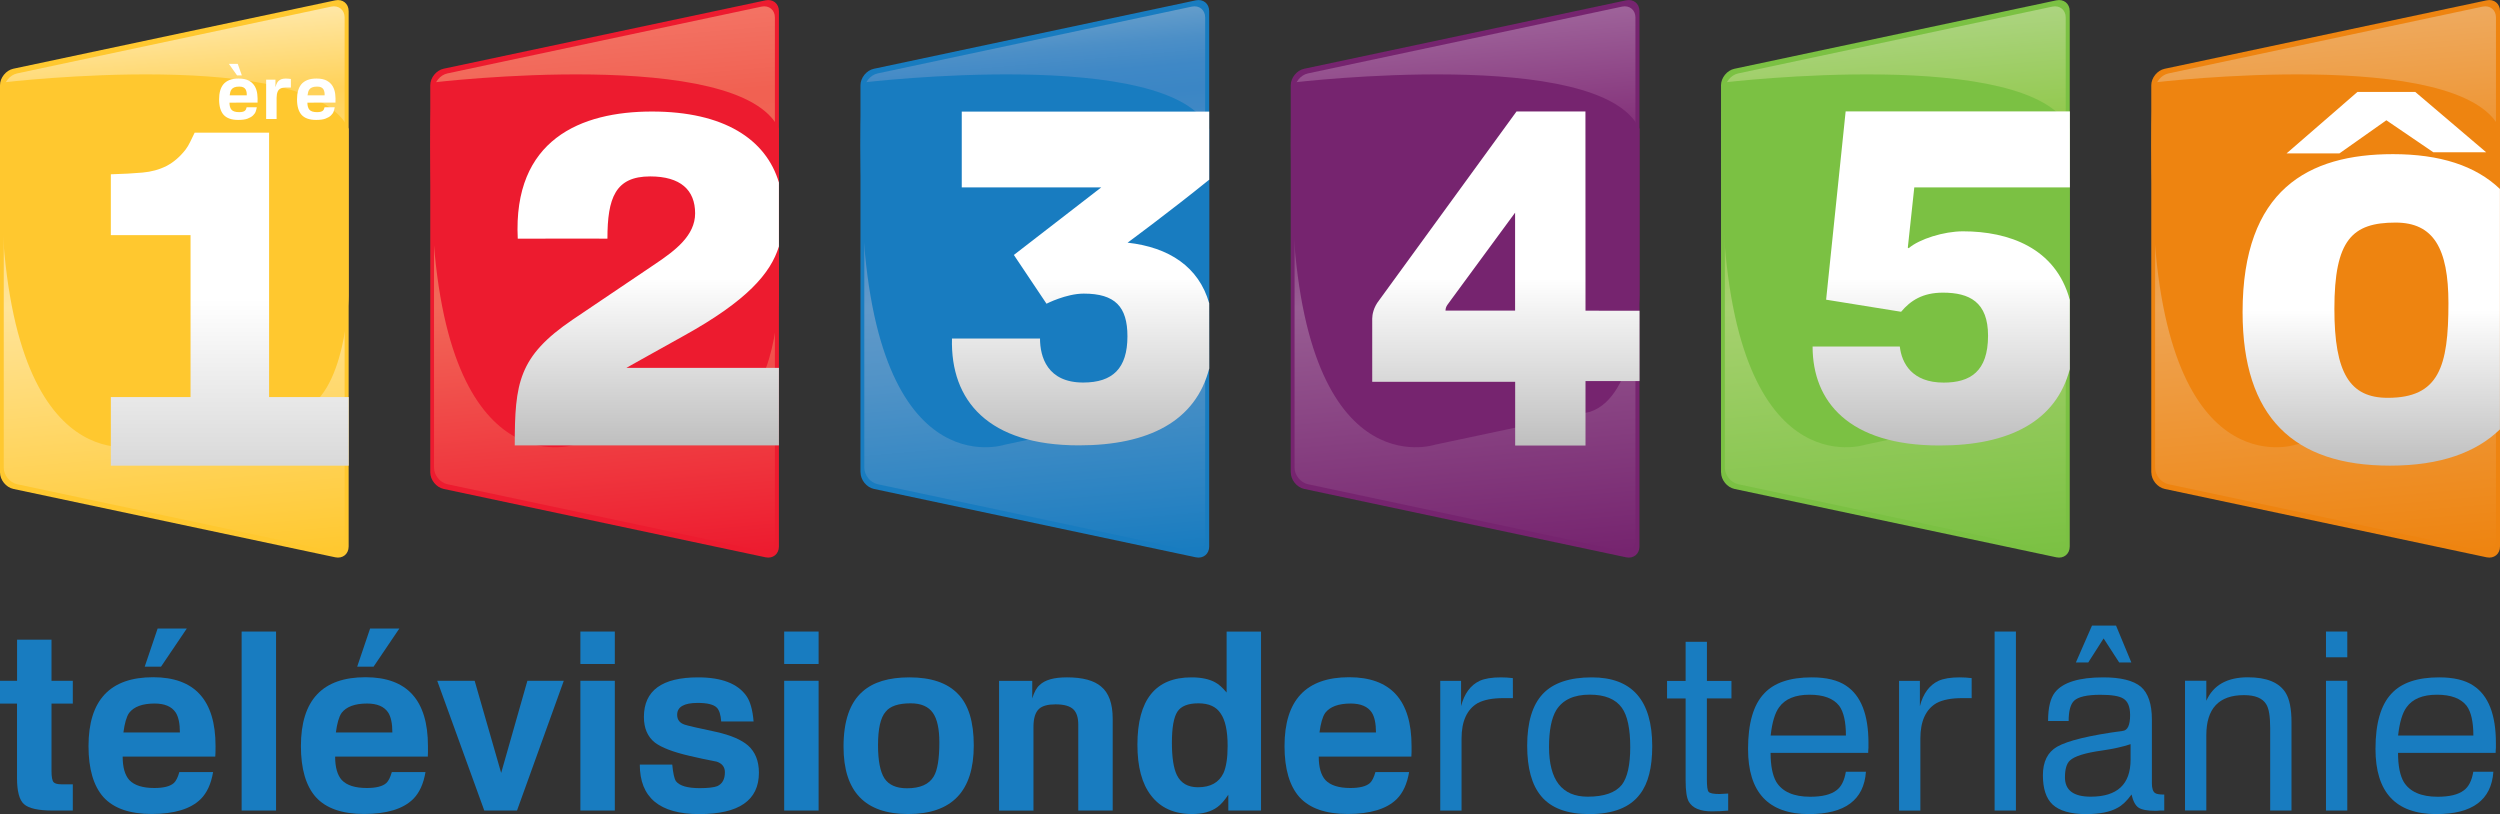
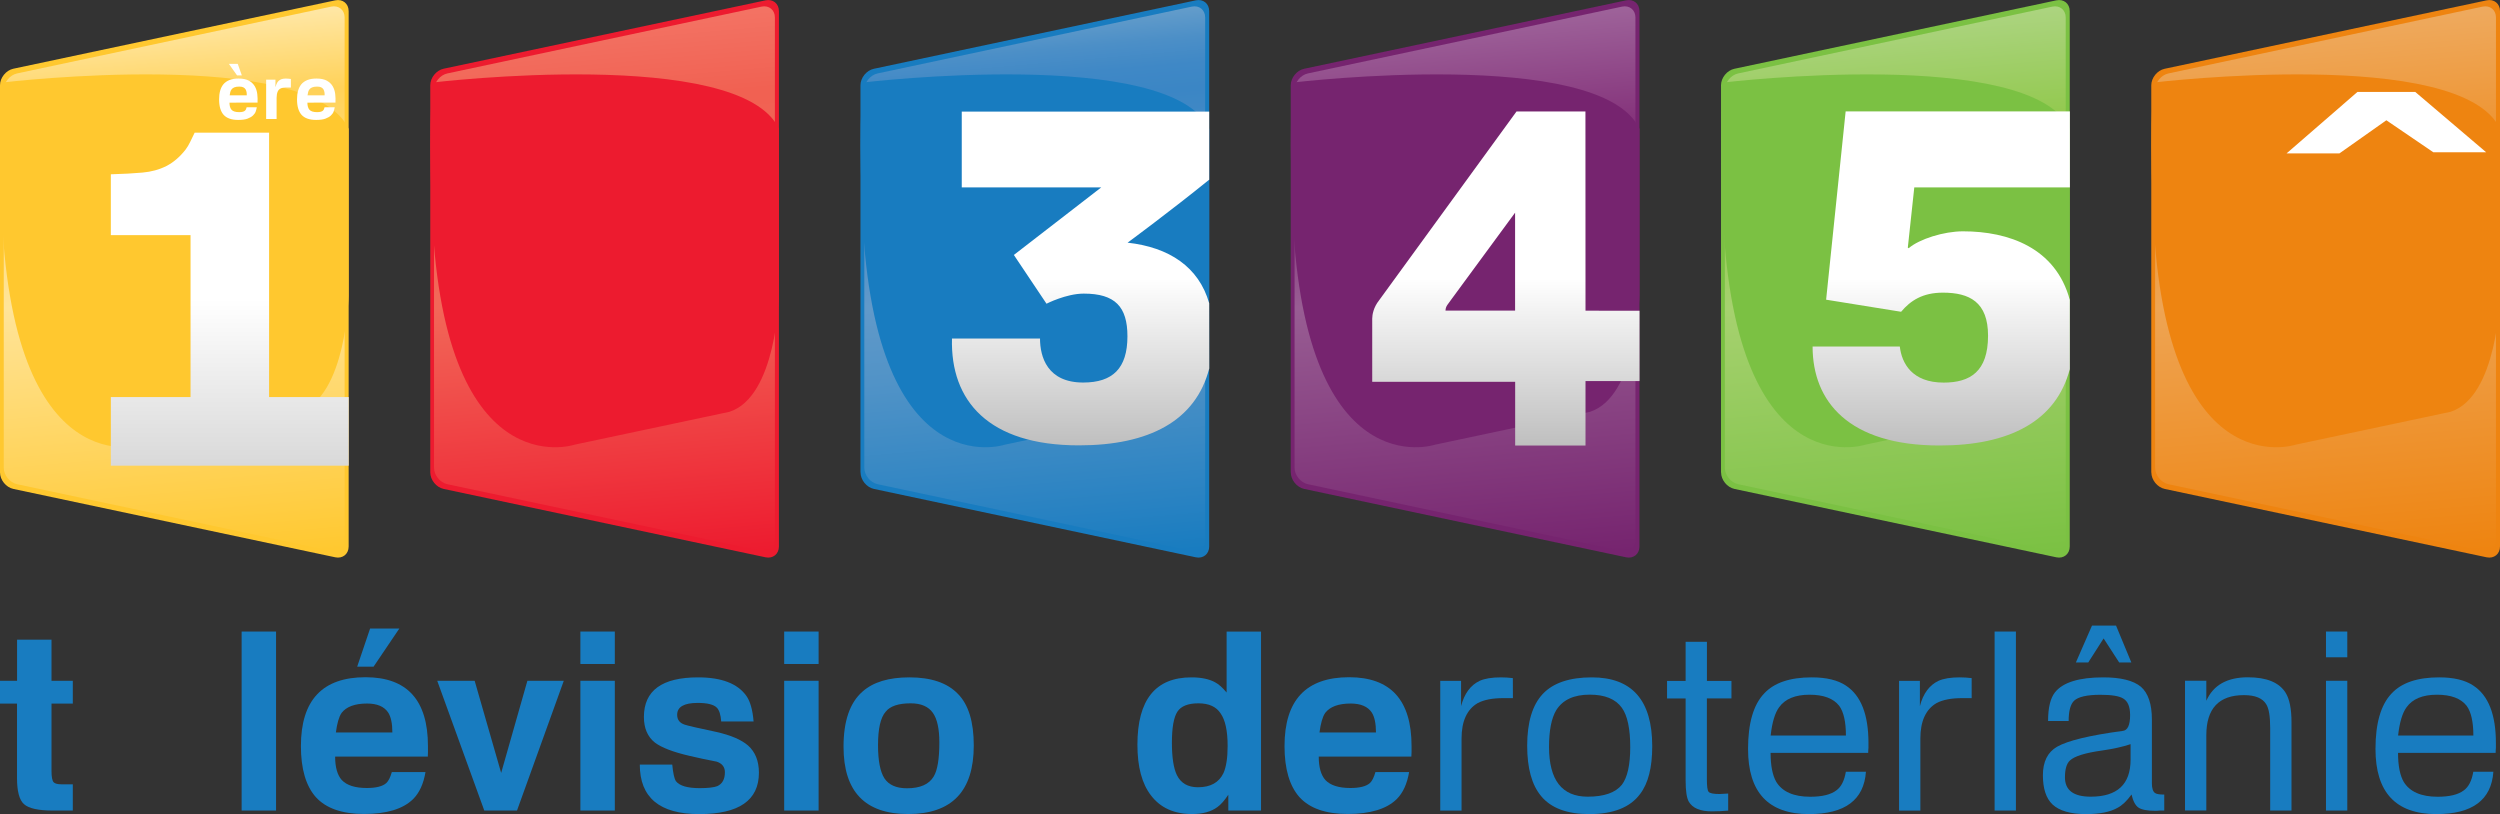
<svg xmlns="http://www.w3.org/2000/svg" xmlns:ns1="http://sodipodi.sourceforge.net/DTD/sodipodi-0.dtd" xmlns:ns2="http://www.inkscape.org/namespaces/inkscape" version="1.1" id="Calque_1" x="0px" y="0px" width="3660.5px" height="1191.9px" viewBox="0 0 3660.5 1191.9" style="enable-background:new 0 0 3660.5 1191.9;" xml:space="preserve" ns1:docname="TVR_2011.svg" ns2:version="0.92.1 r15371">
  <rect x="0" y="0" width="3660.5" height="1191.9" fill="#333333" stroke="none" />
  <defs id="defs4700">
    <linearGradient id="SVGID_12_" gradientUnits="userSpaceOnUse" x1="336.383" y1="1193.639" x2="336.383" y2="706.049" gradientTransform="matrix(1,0,0,-1,0,1387.89)">
      <stop offset="0.5" style="stop-color:#FFFFFF" id="stop4655" />
      <stop offset="1" style="stop-color:#D9D9D9" id="stop4657" />
    </linearGradient>
    <linearGradient id="SVGID_10_" gradientUnits="userSpaceOnUse" x1="943.083" y1="-379.271" x2="943.083" y2="109.696" gradientTransform="translate(4,542.497)">
      <stop offset="0.5" style="stop-color:#FFFFFF" id="stop4628" />
      <stop offset="1" style="stop-color:#BFBFBF" id="stop4630" />
    </linearGradient>
    <linearGradient id="SVGID_8_" gradientUnits="userSpaceOnUse" x1="1578.124" y1="-379.022" x2="1578.124" y2="109.687" gradientTransform="translate(4,542.497)">
      <stop offset="0.5" style="stop-color:#FFFFFF" id="stop4601" />
      <stop offset="1" style="stop-color:#BFBFBF" id="stop4603" />
    </linearGradient>
    <linearGradient id="SVGID_6_" gradientUnits="userSpaceOnUse" x1="2200.82" y1="-379.31" x2="2200.82" y2="109.69" gradientTransform="translate(4,542.497)">
      <stop offset="0.5" style="stop-color:#FFFFFF" id="stop4562" />
      <stop offset="1" style="stop-color:#BFBFBF" id="stop4564" />
    </linearGradient>
    <linearGradient id="SVGID_4_" gradientUnits="userSpaceOnUse" x1="2838.196" y1="-379.362" x2="2838.196" y2="109.693" gradientTransform="translate(4,542.497)">
      <stop offset="0.5" style="stop-color:#FFFFFF" id="stop4535" />
      <stop offset="1" style="stop-color:#BFBFBF" id="stop4537" />
    </linearGradient>
    <linearGradient id="SVGID_2_" gradientUnits="userSpaceOnUse" x1="3468.073" y1="-316.776" x2="3468.073" y2="139.343" gradientTransform="translate(4,542.497)">
      <stop offset="0.5" style="stop-color:#FFFFFF" id="stop4506" />
      <stop offset="1" style="stop-color:#BFBFBF" id="stop4508" />
    </linearGradient>
    <linearGradient gradientTransform="translate(4,542.497)" y2="281.605" x2="3442.024" y1="-510.349" x1="3372.737" gradientUnits="userSpaceOnUse" id="SVGID_1_">
      <stop id="stop4491" style="stop-color:#EEAA5F" offset="0" />
      <stop id="stop4493" style="stop-color:#EE922D" offset="0.25" />
      <stop id="stop4495" style="stop-color:#EEA453" offset="0.5" />
      <stop id="stop4497" style="stop-color:#EE8410" offset="1" />
    </linearGradient>
    <linearGradient gradientTransform="translate(4,542.497)" y2="281.605" x2="2812.024" y1="-510.349" x1="2742.737" gradientUnits="userSpaceOnUse" id="SVGID_3_">
      <stop id="stop4520" style="stop-color:#ACD480" offset="0" />
      <stop id="stop4522" style="stop-color:#8CC642" offset="0.25" />
      <stop id="stop4524" style="stop-color:#A6D16F" offset="0.5" />
      <stop id="stop4526" style="stop-color:#7BC143" offset="1" />
    </linearGradient>
    <linearGradient gradientTransform="translate(4,542.497)" y2="281.605" x2="2182.024" y1="-510.349" x1="2112.737" gradientUnits="userSpaceOnUse" id="SVGID_5_">
      <stop id="stop4547" style="stop-color:#9E639A" offset="0" />
      <stop id="stop4549" style="stop-color:#802A75" offset="0.25" />
      <stop id="stop4551" style="stop-color:#985D93" offset="0.5" />
      <stop id="stop4553" style="stop-color:#76246F" offset="1" />
    </linearGradient>
    <linearGradient gradientTransform="translate(4,542.497)" y2="281.605" x2="1552.024" y1="-510.349" x1="1482.737" gradientUnits="userSpaceOnUse" id="SVGID_7_">
      <stop id="stop4574" style="stop-color:#649DCB" offset="0" />
      <stop id="stop4576" style="stop-color:#619BCA" offset="6.700000e-03" />
      <stop id="stop4578" style="stop-color:#4C8FC7" offset="5.570000e-02" />
      <stop id="stop4580" style="stop-color:#3F88C6" offset="0.104" />
      <stop id="stop4582" style="stop-color:#3B86C5" offset="0.15" />
      <stop id="stop4584" style="stop-color:#488CC6" offset="0.297" />
      <stop id="stop4586" style="stop-color:#6199C9" offset="0.5" />
      <stop id="stop4588" style="stop-color:#5193C7" offset="0.638" />
      <stop id="stop4590" style="stop-color:#2882C2" offset="0.906" />
      <stop id="stop4592" style="stop-color:#187CC0" offset="1" />
    </linearGradient>
    <linearGradient gradientTransform="translate(4,542.497)" y2="281.605" x2="922.024" y1="-510.349" x1="852.737" gradientUnits="userSpaceOnUse" id="SVGID_9_">
      <stop id="stop4613" style="stop-color:#F37364" offset="0" />
      <stop id="stop4615" style="stop-color:#F16152" offset="0.15" />
      <stop id="stop4617" style="stop-color:#F26758" offset="0.5" />
      <stop id="stop4619" style="stop-color:#ED1B2F" offset="1" />
    </linearGradient>
    <linearGradient gradientTransform="translate(4,542.497)" y2="281.605" x2="292.024" y1="-510.349" x1="222.737" gradientUnits="userSpaceOnUse" id="SVGID_11_">
      <stop id="stop4640" style="stop-color:#FFE7A6" offset="0" />
      <stop id="stop4642" style="stop-color:#FFD259" offset="0.15" />
      <stop id="stop4644" style="stop-color:#FFE499" offset="0.5" />
      <stop id="stop4646" style="stop-color:#FFC82F" offset="1" />
    </linearGradient>
  </defs>
  <ns1:namedview pagecolor="#ffffff" bordercolor="#666666" borderopacity="1" objecttolerance="10" gridtolerance="10" guidetolerance="10" ns2:pageopacity="0" ns2:pageshadow="2" ns2:window-width="1920" ns2:window-height="1018" id="namedview4698" showgrid="false" ns2:zoom="0.39338888" ns2:cx="1830.25" ns2:cy="595.95001" ns2:window-x="-8" ns2:window-y="-8" ns2:window-maximized="1" ns2:current-layer="Calque_1" />
  <style type="text/css" id="style4485">
	.st0{fill:#EE8410;}
	.st1{fill:url(#SVGID_1_);}
	.st2{fill:url(#SVGID_2_);}
	.st3{fill:#FFFFFF;}
	.st4{fill:#7BC143;}
	.st5{fill:url(#SVGID_3_);}
	.st6{fill:url(#SVGID_4_);}
	.st7{fill:#76246F;}
	.st8{fill:url(#SVGID_5_);}
	.st9{fill:url(#SVGID_6_);}
	.st10{fill:#187CC0;}
	.st11{fill:url(#SVGID_7_);}
	.st12{fill:url(#SVGID_8_);}
	.st13{fill:#ED1B2F;}
	.st14{fill:url(#SVGID_9_);}
	.st15{fill:url(#SVGID_10_);}
	.st16{fill:#FFC82F;}
	.st17{fill:url(#SVGID_11_);}
	.st18{fill:url(#SVGID_12_);}
</style>
  <path style="fill:#ee8410" ns2:connector-curvature="0" id="path4487" d="m 3150,691.7 c 0,11 8.8,21.9 19.6,24.2 L 3640.9,816 c 10.8,2.3 19.6,-4.8 19.6,-15.8 V 16.3 c 0,-11 -8.8,-18.1 -19.6,-15.8 l -471.4,100.2 c -10.8,2.3 -19.6,13.2 -19.6,24.2 v 566.8 z" class="st0" />
  <path ns2:connector-curvature="0" style="fill:url(#SVGID_1_)" id="path4500" d="m 3155.5,684.8 c 0,11 8.8,21.9 19.6,24.2 l 459.9,97.7 c 10.8,2.3 19.6,-4.8 19.6,-15.8 V 25.5 c 0,-11 -8.8,-18.1 -19.6,-15.8 l -459.9,97.8 c -10.8,2.3 -19.6,13.2 -19.6,24.2 z" class="st1" />
  <path class="st0" d="m 3154.5,120.7 c 0,0 449.8,-53.6 506,68 v 244.6 c 0,0 -3.4,147.6 -72.5,169.7 l -226.7,48.1 c 0,0 -196.5,65.8 -209.2,-352.3 -5.9,-136 2.4,-178.1 2.4,-178.1 z" id="path4504" ns2:connector-curvature="0" style="fill:#ee8410" />
-   <path class="st2" d="m 3503.5,225.7 c -123.8,0 -219.9,52.1 -219.9,231.3 0,154 74.9,224.8 215.8,224.8 74.3,0 126.3,-19.5 161,-53.1 v -352 c -35.8,-34.2 -87.9,-51 -156.9,-51 z m -7.3,356.8 c -55.4,0 -78.2,-35.8 -78.2,-130.3 0,-101 26.1,-126.3 89.6,-126.3 55.4,0 77.4,37.5 77.4,118.1 0,92.8 -13.8,138.5 -88.8,138.5 z" id="path4511" style="fill:url(#SVGID_2_)" ns2:connector-curvature="0" />
  <polyline class="st3" points="3562.8,222.9 3494.1,176.1 3425.4,224.6 3348,224.6 3451.8,134.6 3536.4,134.6 3640.2,222.9   " id="polyline4513" style="fill:#ffffff" />
  <path style="fill:#7bc143" ns2:connector-curvature="0" id="path4516" d="m 2520,691.7 c 0,11 8.8,21.9 19.6,24.2 L 3010.9,816 c 10.8,2.3 19.6,-4.8 19.6,-15.8 V 16.3 c 0,-11 -8.8,-18.1 -19.6,-15.8 l -471.4,100.2 c -10.8,2.3 -19.6,13.2 -19.6,24.2 v 566.8 z" class="st4" />
  <path ns2:connector-curvature="0" style="fill:url(#SVGID_3_)" id="path4529" d="m 2525.5,684.8 c 0,11 8.8,21.9 19.6,24.2 l 459.9,97.7 c 10.8,2.3 19.6,-4.8 19.6,-15.8 V 25.5 c 0,-11 -8.8,-18.1 -19.6,-15.8 l -459.9,97.8 c -10.8,2.3 -19.6,13.2 -19.6,24.2 z" class="st5" />
  <path class="st4" d="m 2524.5,120.7 c 0,0 449.8,-53.6 506,68 v 244.6 c 0,0 -3.4,147.6 -72.5,169.7 l -226.7,48.1 c 0,0 -196.5,65.8 -209.2,-352.3 -5.9,-136 2.4,-178.1 2.4,-178.1 z" id="path4533" ns2:connector-curvature="0" style="fill:#7bc143" />
  <path class="st6" d="m 2673.8,438.8 109.8,17.7 c 13.7,-16.3 31.4,-28 61.2,-28 38.9,0 66.1,13.7 66.1,63 0,52.7 -26.3,68.7 -65,68.7 -46.4,0 -61.4,-28.4 -64.2,-52.8 H 2654 c 0,80.3 52.6,144.9 185.9,144.9 102.1,0 170.6,-35.4 190.7,-111.8 V 439.1 c -20.6,-76.2 -89.4,-100.4 -156.4,-100.4 -27.8,0 -63.9,11.2 -79.6,24.8 0,0 -0.9,-1 -1.2,-0.8 l 9.5,-88.3 h 227.8 V 163.1 h -328.3 z" id="path4540" style="fill:url(#SVGID_4_)" ns2:connector-curvature="0" />
  <path style="fill:#76246f" ns2:connector-curvature="0" id="path4543" d="m 1890,691.7 c 0,11 8.8,21.9 19.6,24.2 L 2380.9,816 c 10.8,2.3 19.6,-4.8 19.6,-15.8 V 16.3 c 0,-11 -8.8,-18.1 -19.6,-15.8 l -471.4,100.2 c -10.8,2.3 -19.6,13.2 -19.6,24.2 v 566.8 z" class="st7" />
  <path ns2:connector-curvature="0" style="fill:url(#SVGID_5_)" id="path4556" d="m 1895.5,684.8 c 0,11 8.8,21.9 19.6,24.2 l 459.9,97.7 c 10.8,2.3 19.6,-4.8 19.6,-15.8 V 25.5 c 0,-11 -8.8,-18.1 -19.6,-15.8 l -459.9,97.8 c -10.8,2.3 -19.6,13.2 -19.6,24.2 z" class="st8" />
  <path class="st7" d="m 1894.5,120.7 c 0,0 449.8,-53.6 506,68 v 244.6 c 0,0 -3.4,147.6 -72.5,169.7 l -226.7,48.1 c 0,0 -196.5,65.8 -209.2,-352.3 -5.9,-136 2.4,-178.1 2.4,-178.1 z" id="path4560" ns2:connector-curvature="0" style="fill:#76246f" />
  <path class="st9" d="m 2321.4,163.2 h -100.9 l -201.3,276.6 c -8.3,10.5 -9.9,21 -10,26.8 v 0.1 c 0,0.6 0,1.1 0,1.6 V 559 h 209.3 v 93.3 h 103 V 558 h 79.1 V 455 l -79.1,-0.1 c -0.1,0.1 -0.1,-272.6 -0.1,-291.7 z m -102.9,291.6 c 0,0 -102,0.1 -102,0 0,-3.1 1.1,-6 2.7,-8.3 l 5.8,-8 93.4,-127.1 v 143.4 z" id="path4567" style="fill:url(#SVGID_6_)" ns2:connector-curvature="0" />
  <path style="fill:#187cc0" ns2:connector-curvature="0" id="path4570" d="m 1260,691.7 c 0,11 8.8,21.9 19.6,24.2 L 1750.9,816 c 10.8,2.3 19.6,-4.8 19.6,-15.8 V 16.3 c 0,-11 -8.8,-18.1 -19.6,-15.8 l -471.4,100.2 c -10.8,2.3 -19.6,13.2 -19.6,24.2 v 566.8 z" class="st10" />
  <path ns2:connector-curvature="0" style="fill:url(#SVGID_7_)" id="path4595" d="m 1265.5,684.8 c 0,11 8.8,21.9 19.6,24.2 l 459.9,97.7 c 10.8,2.3 19.6,-4.8 19.6,-15.8 V 25.5 c 0,-11 -8.8,-18.1 -19.6,-15.8 l -459.9,97.8 c -10.8,2.3 -19.6,13.2 -19.6,24.2 z" class="st11" />
  <path class="st10" d="m 1264.5,120.7 c 0,0 449.8,-53.6 506,68 v 244.6 c 0,0 -3.4,147.6 -72.5,169.7 l -226.7,48.1 c 0,0 -196.5,65.8 -209.2,-352.3 -5.9,-136 2.4,-178.1 2.4,-178.1 z" id="path4599" ns2:connector-curvature="0" style="fill:#187cc0" />
  <path class="st12" d="m 1770.5,444 c -15.2,-53.3 -58.7,-81.9 -119.5,-88.7 0.1,0 63.1,-46.5 119.5,-92.2 v -99.7 h -362.3 v 111 h 204.2 c -0.4,0.3 -127.9,98.9 -127.9,98.9 l 47.8,71.4 c 0,0 28.7,-14.8 54.6,-14.8 45.8,0 63.9,19.2 63.9,62.5 0,46.9 -21.5,67.7 -64.8,67.7 -52.4,0 -63.2,-37.5 -63.2,-64.4 h -128.9 c -2.4,91.2 53.3,156.4 185.8,156.4 102.5,0 171.1,-35.7 190.9,-112.7 z" id="path4606" style="fill:url(#SVGID_8_)" ns2:connector-curvature="0" />
  <path style="fill:#ed1b2f" ns2:connector-curvature="0" id="path4609" d="m 630,691.7 c 0,11 8.8,21.9 19.6,24.2 L 1120.9,816 c 10.8,2.3 19.6,-4.8 19.6,-15.8 V 16.3 c 0,-11 -8.8,-18.1 -19.6,-15.8 L 649.6,100.6 c -10.8,2.3 -19.6,13.2 -19.6,24.2 z" class="st13" />
  <path ns2:connector-curvature="0" style="fill:url(#SVGID_9_)" id="path4622" d="m 635.5,684.8 c 0,11 8.8,21.9 19.6,24.2 l 459.9,97.7 c 10.8,2.3 19.6,-4.8 19.6,-15.8 V 25.5 c 0,-11 -8.8,-18.1 -19.6,-15.8 l -459.9,97.8 c -10.8,2.3 -19.6,13.2 -19.6,24.2 z" class="st14" />
  <path class="st13" d="m 634.5,120.7 c 0,0 449.8,-53.6 506,68 v 244.6 c 0,0 -3.4,147.6 -72.5,169.7 l -226.7,48.1 c 0,0 -196.5,65.8 -209.2,-352.3 -5.9,-136 2.4,-178.1 2.4,-178.1 z" id="path4626" ns2:connector-curvature="0" style="fill:#ed1b2f" />
-   <path class="st15" d="M 1140.5,538.6 H 917.2 c 0,0 31,-17.5 84.7,-47.3 92.2,-51.2 126.5,-91.2 138.6,-130.5 v -93.5 c -18.9,-63.6 -80.8,-104 -185.9,-104 -104.1,0 -203.7,40.9 -196.5,186.2 0,0 129.4,-0.4 131.3,0 0,-59.8 11.6,-91.2 62.6,-91.2 44.4,0 65.8,19.9 65.8,54.1 0,32.5 -29.2,54.4 -57.7,73.6 -39.3,26.6 -57.6,38.7 -121.6,82 -79.4,53.9 -84.8,92.7 -84.8,184.1 0.2,0.1 334.6,0 386.8,0 z" id="path4633" style="fill:url(#SVGID_10_)" ns2:connector-curvature="0" />
  <path style="fill:#ffc82f" ns2:connector-curvature="0" id="path4636" d="m 0,691.7 c 0,11 8.8,21.9 19.6,24.2 L 490.9,816 c 10.8,2.3 19.6,-4.8 19.6,-15.8 V 16.3 c 0,-11 -8.8,-18.1 -19.6,-15.8 L 19.6,100.6 C 8.8,102.9 0,113.8 0,124.8 Z" class="st16" />
  <path ns2:connector-curvature="0" style="fill:url(#SVGID_11_)" id="path4649" d="m 5.5,684.8 c 0,11 8.8,21.9 19.6,24.2 L 485,806.7 c 10.8,2.3 19.6,-4.8 19.6,-15.8 V 25.5 C 504.6,14.5 495.8,7.4 485,9.7 L 25.1,107.5 C 14.3,109.8 5.5,120.7 5.5,131.7 Z" class="st17" />
  <path class="st16" d="m 4.5,120.7 c 0,0 449.8,-53.6 506,68 v 244.6 c 0,0 -3.4,147.6 -72.5,169.7 l -226.7,48.1 c 0,0 -196.5,65.8 -209.2,-352.3 -5.9,-136 2.4,-178.1 2.4,-178.1 z" id="path4653" ns2:connector-curvature="0" style="fill:#ffc82f" />
  <path class="st18" d="M 394,581.4 V 194.3 H 285 c -5,10 -8.2,18.2 -13.4,24.9 -8.4,10.7 -17.8,18.7 -28,23.9 -10.2,5.2 -21.9,8.4 -35,9.6 -13.1,1.2 -28.6,2 -46.3,2.5 v 89.1 H 279 V 581.4 H 162.3 v 100.4 h 115.4 v 0.1 c -45.9,0 232.9,-0.1 232.9,-0.1 0,0 -119.5,0 -119.5,0 v 0 H 510.6 V 581.4 Z" id="path4660" style="fill:url(#SVGID_12_)" ns2:connector-curvature="0" />
  <path style="fill:#ffffff" ns2:connector-curvature="0" id="path4662" d="m 336,150.3 c 0,4.6 1,8.1 3,10.4 2,2.3 5.7,3.5 11.1,3.5 2.3,0 4.2,-0.2 5.5,-0.6 1.4,-0.4 2.4,-0.9 3.1,-1.6 0.7,-0.7 1.3,-1.4 1.6,-2.3 0.3,-0.8 0.6,-1.7 0.8,-2.6 H 376 c -0.3,1.8 -0.8,3.7 -1.5,5.9 -0.7,2.2 -2.1,4.2 -4,6 -1.9,1.9 -4.6,3.4 -8,4.7 -3.4,1.3 -8,1.9 -13.7,1.9 -9.8,0 -16.9,-2.5 -21.4,-7.5 -4.4,-5 -6.6,-12.5 -6.6,-22.6 0,-4.6 0.5,-8.8 1.5,-12.5 1,-3.7 2.6,-6.9 4.8,-9.6 2.2,-2.7 5.2,-4.7 8.8,-6.2 3.7,-1.5 8.2,-2.2 13.5,-2.2 6.4,0 11.4,1.1 15.2,3.2 3.7,2.1 6.6,4.9 8.5,8.2 1.9,3.3 3.1,7.1 3.6,11.3 0.5,4.2 0.6,8.3 0.4,12.5 z m 11.1,-39.9 -12,-16.9 h 13 l 6,16.9 z m 13.9,24.4 c -0.3,-1.5 -0.8,-2.9 -1.5,-4.1 -0.8,-1.2 -1.9,-2.2 -3.4,-2.9 -1.5,-0.7 -3.4,-1 -5.9,-1 -3.1,0 -5.5,0.4 -7.3,1.2 -1.8,0.8 -3.1,1.8 -4,3.1 -0.9,1.2 -1.5,2.6 -1.8,4.1 -0.3,1.5 -0.5,3 -0.8,4.4 h 25 c 0.1,-1.7 -0.1,-3.3 -0.3,-4.8 z" class="st3" />
  <path style="fill:#ffffff" ns2:connector-curvature="0" id="path4664" d="m 416.8,128.3 c -1.8,0 -3.4,0.3 -4.9,0.8 -1.5,0.5 -2.9,1.4 -4,2.7 -1.2,1.6 -2,3.6 -2.4,5.8 -0.3,2.3 -0.5,4.1 -0.5,5.5 v 31.1 h -15.3 v -57.6 h 13.6 v 10.8 c 0.5,-1.5 1.1,-2.9 1.6,-4.4 0.6,-1.5 1.4,-2.8 2.5,-4 1.1,-1.2 2.5,-2.1 4.2,-2.9 1.8,-0.7 4.1,-1.1 6.9,-1.1 1.2,0 2.5,0.1 3.7,0.2 1.2,0.1 2.5,0.2 3.7,0.4 v 12.6 h -9.1 z" class="st3" />
  <path style="fill:#ffffff" ns2:connector-curvature="0" id="path4666" d="m 450.1,150.3 c 0,4.6 1,8.1 3,10.4 2,2.3 5.7,3.5 11.1,3.5 2.3,0 4.2,-0.2 5.5,-0.6 1.4,-0.4 2.4,-0.9 3.1,-1.6 0.7,-0.7 1.3,-1.4 1.6,-2.3 0.3,-0.8 0.6,-1.7 0.8,-2.6 h 14.9 c -0.3,1.8 -0.8,3.7 -1.5,5.9 -0.7,2.2 -2.1,4.2 -4,6 -1.9,1.9 -4.6,3.4 -8,4.7 -3.4,1.3 -8,1.9 -13.7,1.9 -9.8,0 -16.9,-2.5 -21.4,-7.5 -4.4,-5 -6.6,-12.5 -6.6,-22.6 0,-4.6 0.5,-8.8 1.5,-12.5 1,-3.7 2.6,-6.9 4.8,-9.6 2.2,-2.7 5.2,-4.7 8.8,-6.2 3.7,-1.5 8.2,-2.2 13.5,-2.2 6.4,0 11.4,1.1 15.2,3.2 3.7,2.1 6.6,4.9 8.5,8.2 1.9,3.3 3.1,7.1 3.6,11.3 0.5,4.2 0.6,8.3 0.4,12.5 z M 475,134.8 c -0.3,-1.5 -0.8,-2.9 -1.5,-4.1 -0.8,-1.2 -1.9,-2.2 -3.4,-2.9 -1.5,-0.7 -3.4,-1 -5.9,-1 -3.1,0 -5.5,0.4 -7.3,1.2 -1.8,0.8 -3.1,1.8 -4,3.1 -0.9,1.2 -1.5,2.6 -1.8,4.1 -0.3,1.5 -0.5,3 -0.8,4.4 h 25 c 0.1,-1.7 0,-3.3 -0.3,-4.8 z" class="st3" />
  <path id="path4581" ns2:connector-curvature="0" class="st10" d="M106.6,1186.8H77.2c-21,0-35.1-3.1-42.1-9.4  c-6.8-6-10.2-18.9-10.2-38.4v-108.8H0v-33.4h25v-60.2h50.4v60.2h31.2v33.4H75.4v98.3c0,9.2,1.1,14.9,3.3,17  c1.9,1.9,5.8,2.9,11.6,2.9h16.3L106.6,1186.8L106.6,1186.8z" />
-   <path id="path4583" ns2:connector-curvature="0" class="st10" d="M273.5,920.3l-37.7,55.8h-23.9l18.9-55.8H273.5z   M315.2,1107.8H179.6c0,15.7,3.3,27.2,9.8,34.4c7.3,7.7,19.5,11.6,36.6,11.6c13.5,0,23.1-2.4,28.6-7.3c3.1-2.9,5.8-8.2,8-16H312  c-2.9,17.2-8.9,30.3-18.1,39.5c-14.7,14.5-38.7,21.8-71.8,21.8c-32.2,0-55.7-8.2-70.7-24.7c-14.5-16.4-21.8-41.3-21.8-74.7  c0-67.2,31.5-100.8,94.6-100.8c60.9,0,91.4,33.6,91.4,100.8C315.6,1099.3,315.5,1104.4,315.2,1107.8L315.2,1107.8z M263.4,1072.6  c0-13.3-2.1-23.1-6.2-29.4c-5.8-8.7-16.1-13.1-30.8-13.1c-17.9,0-30.3,4.6-37.4,13.8c-3.9,5.8-6.6,15.4-8.3,28.6H263.4z" />
  <path id="path4585" ns2:connector-curvature="0" class="st10" d="M404.2,1186.8h-50.4V924.7h50.4V1186.8z" />
  <path id="path4587" ns2:connector-curvature="0" class="st10" d="M584.7,920.3l-37.7,55.8H523l18.9-55.8H584.7z M626.4,1107.8  H490.7c0,15.7,3.3,27.2,9.8,34.4c7.3,7.7,19.5,11.6,36.6,11.6c13.5,0,23.1-2.4,28.6-7.3c3.1-2.9,5.8-8.2,8-16h49.3  c-2.9,17.2-8.9,30.3-18.1,39.5c-14.7,14.5-38.7,21.8-71.8,21.8c-32.2,0-55.7-8.2-70.7-24.7c-14.5-16.4-21.8-41.3-21.8-74.7  c0-67.2,31.5-100.8,94.6-100.8c60.9,0,91.4,33.6,91.4,100.8C626.7,1099.3,626.6,1104.4,626.4,1107.8L626.4,1107.8z M574.5,1072.6  c0-13.3-2.1-23.1-6.2-29.4c-5.8-8.7-16.1-13.1-30.8-13.1c-17.9,0-30.3,4.6-37.4,13.8c-3.9,5.8-6.6,15.4-8.3,28.6H574.5L574.5,1072.6  z" />
  <path id="path4589" ns2:connector-curvature="0" class="st10" d="M825.5,996.8l-68.5,190h-47.9l-68.9-190H695l38.8,134.9  l38.4-134.9H825.5L825.5,996.8z" />
  <path id="path4591" ns2:connector-curvature="0" class="st10" d="M900.2,972.2h-50.4v-47.5h50.4V972.2z M900.2,1186.8h-50.4  v-190h50.4V1186.8z" />
  <path id="path4593" ns2:connector-curvature="0" class="st10" d="M1111.2,1131.4c0,40.4-29.1,60.6-87.4,60.6  c-58,0-87-24.2-87-72.5h47.5c1.2,12.6,3,20.7,5.4,24.3c5.3,6.8,16.9,10.2,34.8,10.2c12.1,0,20.7-1,25.7-2.9  c7.5-3.4,11.2-10.2,11.2-20.3c0-7.7-4-12.9-12-15.6c-4.4-1-11-2.3-19.9-4c-8.7-1.9-15.2-3.4-19.6-4.4c-24.2-5.6-41.2-12.1-51.1-19.6  c-10.6-8.5-16-20.9-16-37.4c0-38.7,26.5-58,79.4-58c34.3,0,57.9,9.1,70.7,27.2c5.6,8,9.1,20.4,10.5,37.4H1056  c-0.7-9.9-2.9-16.7-6.5-20.3c-4.6-4.6-13.9-6.9-27.9-6.9c-20.1,0-30.1,5.8-30.1,17.4c0,7.3,3.7,12.1,11.2,14.5  c4.4,1.5,19.6,5,45.7,10.5c21.5,4.8,37.1,11.5,46.8,19.9C1105.8,1100.9,1111.2,1114.2,1111.2,1131.4L1111.2,1131.4z" />
  <path id="path4679" ns2:connector-curvature="0" class="st10" d="M1198.6,972.2h-50.4v-47.5h50.4L1198.6,972.2L1198.6,972.2z   M1198.6,1186.8h-50.4v-190h50.4L1198.6,1186.8L1198.6,1186.8z" />
  <path id="path4597" ns2:connector-curvature="0" class="st10" d="M1425.8,1091.5c0,67-32,100.4-96.1,100.4  c-63.1,0-94.6-32.9-94.6-98.6c0-37.5,9.2-64.3,27.6-80.5c15.5-14,38.4-21,68.9-21c31.9,0,55.6,8.1,71.1,24.3  C1418.1,1031.8,1425.8,1056.9,1425.8,1091.5z M1375.4,1087.1c0-19.8-3.1-34.2-9.4-43.2c-6.5-9.4-17.4-14.1-32.6-14.1  c-17.9,0-30.1,4.1-36.6,12.3c-7.5,8.5-11.2,24.8-11.2,49c0,22.5,3.1,38.7,9.4,48.6c6.5,9.7,17.5,14.5,33,14.5  c19.3,0,32.4-5.8,39.2-17.4C1372.7,1127.6,1375.4,1111.1,1375.4,1087.1L1375.4,1087.1z" />
-   <path id="path4682" ns2:connector-curvature="0" class="st10" d="M1629.2,1186.8h-50.4V1061c0-10.2-2.3-17.5-6.9-22.1  c-5.1-5.1-13.9-7.6-26.5-7.6c-11.1,0-19.1,2.2-23.9,6.5c-5.6,5.1-8.3,13.9-8.3,26.5v122.6h-50.4v-190h48.6v25.7  c2.9-9.4,6.5-16,10.9-19.6c7.7-7.5,21-11.2,39.9-11.2c23,0,39.6,4.5,50,13.4c11.4,9.4,17,25.1,17,47.1L1629.2,1186.8L1629.2,1186.8z  " />
  <path id="path4601" ns2:connector-curvature="0" class="st10" d="M1846.4,1186.8h-47.9v-23.2c-5.6,8.5-10.9,14.5-16,18.1  c-9.2,6.8-21.5,10.2-37,10.2c-26.4,0-46.4-9.1-60.2-27.2c-13.3-17.2-19.9-41.9-19.9-74.3c0-65.8,26.4-98.6,79.1-98.6  c14.3,0,25.9,2.4,34.8,7.3c5.1,2.7,10.6,7.6,16.7,14.9v-89.2h50.4V1186.8z M1797.5,1092.2c0-22-3.4-37.8-10.2-47.5  c-6.3-9.9-17.2-14.9-32.6-14.9c-15.2,0-25.5,4.1-30.8,12.3c-5.3,8.2-8,23.3-8,45.3c0,21.5,2.4,37.4,7.3,47.5  c5.8,11.8,16.1,17.8,30.8,17.8c18.4,0,30.8-6.9,37.4-20.7C1795.4,1123.1,1797.5,1109.8,1797.5,1092.2L1797.5,1092.2z" />
  <path id="path4603" ns2:connector-curvature="0" class="st10" d="M2066.5,1107.8h-135.6c0,15.7,3.3,27.2,9.8,34.4  c7.3,7.7,19.5,11.6,36.6,11.6c13.5,0,23.1-2.4,28.6-7.3c3.1-2.9,5.8-8.2,8-16h49.3c-2.9,17.2-8.9,30.3-18.1,39.5  c-14.7,14.5-38.7,21.8-71.8,21.8c-32.2,0-55.7-8.2-70.7-24.7c-14.5-16.4-21.8-41.3-21.8-74.7c0-67.2,31.5-100.8,94.6-100.8  c60.9,0,91.4,33.6,91.4,100.8C2066.9,1099.3,2066.8,1104.4,2066.5,1107.8L2066.5,1107.8z M2014.7,1072.6c0-13.3-2.1-23.1-6.2-29.4  c-5.8-8.7-16.1-13.1-30.8-13.1c-17.9,0-30.3,4.6-37.4,13.8c-3.9,5.8-6.6,15.4-8.3,28.6H2014.7z" />
  <path id="path4605" ns2:connector-curvature="0" class="st10" d="M2215.2,1022.2H2201c-15.7,0-28.2,2.4-37.4,7.3  c-15.7,9.2-23.6,26.5-23.6,51.9v105.5h-31.2v-190h30.5v37c4.8-18.4,13.9-30.7,27.2-37c7.5-3.4,17.9-5.1,31.2-5.1  c5.8,0,11.6,0.4,17.4,1.1L2215.2,1022.2L2215.2,1022.2z" />
  <path id="path4607" ns2:connector-curvature="0" class="st10" d="M2419.2,1092.6c0,31.2-5.9,54.5-17.8,70  c-14.5,19.6-39.3,29.4-74.3,29.4c-32.6,0-56.2-8.8-70.7-26.5c-13.5-16.2-20.3-40.7-20.3-73.6c0-34.3,7.6-59.6,22.8-75.8  c15.2-16.2,39.2-24.3,71.8-24.3C2389.7,991.8,2419.2,1025.4,2419.2,1092.6L2419.2,1092.6z M2387,1094c0-27.1-4.1-46.3-12.3-57.7  c-9.2-12.8-24.9-19.2-47.1-19.2c-23.2,0-39.5,7.6-49,22.8c-7,11.8-10.5,29.7-10.5,53.7c0,48.6,18.9,72.9,56.6,72.9  c23.9,0,40.6-5.8,50-17.4C2382.8,1138.5,2387,1120.1,2387,1094L2387,1094z" />
  <path id="path4688" ns2:connector-curvature="0" class="st10" d="M2535.1,1022.6h-35.9v118.2c0,10.4,0.8,16.6,2.5,18.5  c1.7,2.2,7,3.3,16,3.3c0.7,0,5-0.2,12.7-0.7v25c-8,0.7-16,1.1-23.9,1.1c-16.9,0-28.2-4.7-33.7-14.1c-3.1-5.3-4.7-15.7-4.7-31.2v-120  h-27.2v-25.7h27.2v-57.3h31.2v57.3h35.9V1022.6L2535.1,1022.6z" />
  <path id="path4611" ns2:connector-curvature="0" class="st10" d="M2735.8,1087.8v7.3c-0.2,2.2-0.4,4.6-0.4,7.3h-142.9  c0,18.6,2.8,32.8,8.3,42.4c8.9,14.5,25.5,21.8,49.7,21.8c17.4,0,30.2-3.1,38.4-9.4c7-5.1,11.6-14.1,13.8-27.2h29.4  c-2.9,41.3-30.7,62-83.4,62c-59.5,0-89.2-31.8-89.2-95.4c0-37.7,7.9-64.8,23.6-81.2c14.5-15.7,37.7-23.6,69.6-23.6  c21.3,0,38,4,50,12C2724.8,1018.2,2735.8,1046.3,2735.8,1087.8L2735.8,1087.8z M2702.8,1077c0-20.1-3.3-34.6-9.8-43.5  c-8.5-10.9-23-16.3-43.5-16.3c-21,0-35.9,6.2-44.6,18.5c-6,8.2-10.2,22-12.3,41.3L2702.8,1077L2702.8,1077z" />
  <path id="path4613" ns2:connector-curvature="0" class="st10" d="M2886.9,1022.2h-14.1c-15.7,0-28.2,2.4-37.4,7.3  c-15.7,9.2-23.6,26.5-23.6,51.9v105.5h-31.2v-190h30.5v37c4.8-18.4,13.9-30.7,27.2-37c7.5-3.4,17.9-5.1,31.2-5.1  c5.8,0,11.6,0.4,17.4,1.1V1022.2L2886.9,1022.2z" />
  <path id="path4615" ns2:connector-curvature="0" class="st10" d="M2951.7,1186.8h-31.2V924.7h31.2V1186.8L2951.7,1186.8z" />
  <path id="path4617" ns2:connector-curvature="0" class="st10" d="M3120.7,970h-17.8l-22.8-35.2l-22.5,35.2h-18.1l23.6-54h35.2  L3120.7,970L3120.7,970z M3168.9,1186.8h-6.5c-1.9,0.2-4.1,0.4-6.5,0.4c-11.8,0-20.1-1.6-24.7-4.7c-4.6-3.1-8-9.5-10.2-19.2  c-6.8,9.4-13.7,16-20.7,19.6c-10.6,6-25.9,9.1-45.7,9.1c-22.7,0-39.2-4.7-49.3-14.1c-9.4-8.9-14.1-23.2-14.1-42.8  c0-19.8,6.9-33.7,20.7-41.7c15.5-8.9,47.5-16.7,96.1-23.2c7.3-0.7,10.9-8.5,10.9-23.2c0-12.3-3.4-20.4-10.2-24.3  c-5.8-3.6-16.9-5.4-33.4-5.4c-19.3,0-32.2,2.9-38.4,8.7c-5.3,5.1-8,15-8,29.7h-30.1c0-19.6,3.4-33.6,10.2-42.1  c11.6-14.5,35.2-21.8,70.7-21.8c25.6,0,44,4.6,55.1,13.8c10.6,9.4,16,25.4,16,47.9v93.6c0,7.3,1.6,12,4.7,14.1  c2.2,1.5,6.6,2.2,13.4,2.2V1186.8L3168.9,1186.8z M3119.6,1112.1v-22.5c-11.6,3.9-25.7,7-42.4,9.4c-24.2,3.4-39.6,8.2-46.4,14.5  c-4.8,4.4-7.3,12.6-7.3,24.7c0,18.9,12.6,28.3,37.7,28.3C3100.2,1166.5,3119.6,1148.4,3119.6,1112.1L3119.6,1112.1z" />
  <path id="path4619" ns2:connector-curvature="0" class="st10" d="M3355.2,1186.8H3324v-120.8c0-17.2-1.9-28.8-5.8-34.8  c-5.3-8.9-16.2-13.4-32.6-13.4c-36.7,0-55.1,19.6-55.1,58.7v110.2h-31.2v-190h31.2v29.4c10.2-23,30.5-34.4,60.9-34.4  c27.3,0,45.7,7.5,55.1,22.5c5.8,9.2,8.7,23.6,8.7,43.2V1186.8z" />
  <path id="path4621" ns2:connector-curvature="0" class="st10" d="M3436.9,962.4h-31.2v-37.7h31.2V962.4z M3436.9,1186.8h-31.2  v-190h31.2V1186.8z" />
  <path id="path4623" ns2:connector-curvature="0" class="st10" d="M3654.5,1087.8v7.3c-0.2,2.2-0.4,4.6-0.4,7.3h-142.9  c0,18.6,2.8,32.8,8.3,42.4c8.9,14.5,25.5,21.8,49.7,21.8c17.4,0,30.2-3.1,38.4-9.4c7-5.1,11.6-14.1,13.8-27.2h29.4  c-2.9,41.3-30.7,62-83.4,62c-59.5,0-89.2-31.8-89.2-95.4c0-37.7,7.9-64.8,23.6-81.2c14.5-15.7,37.7-23.6,69.6-23.6  c21.3,0,38,4,50,12C3643.5,1018.2,3654.5,1046.3,3654.5,1087.8L3654.5,1087.8z M3621.5,1077c0-20.1-3.3-34.6-9.8-43.5  c-8.5-10.9-23-16.3-43.5-16.3c-21,0-35.9,6.2-44.6,18.5c-6,8.2-10.2,22-12.3,41.3L3621.5,1077L3621.5,1077z" />
</svg>